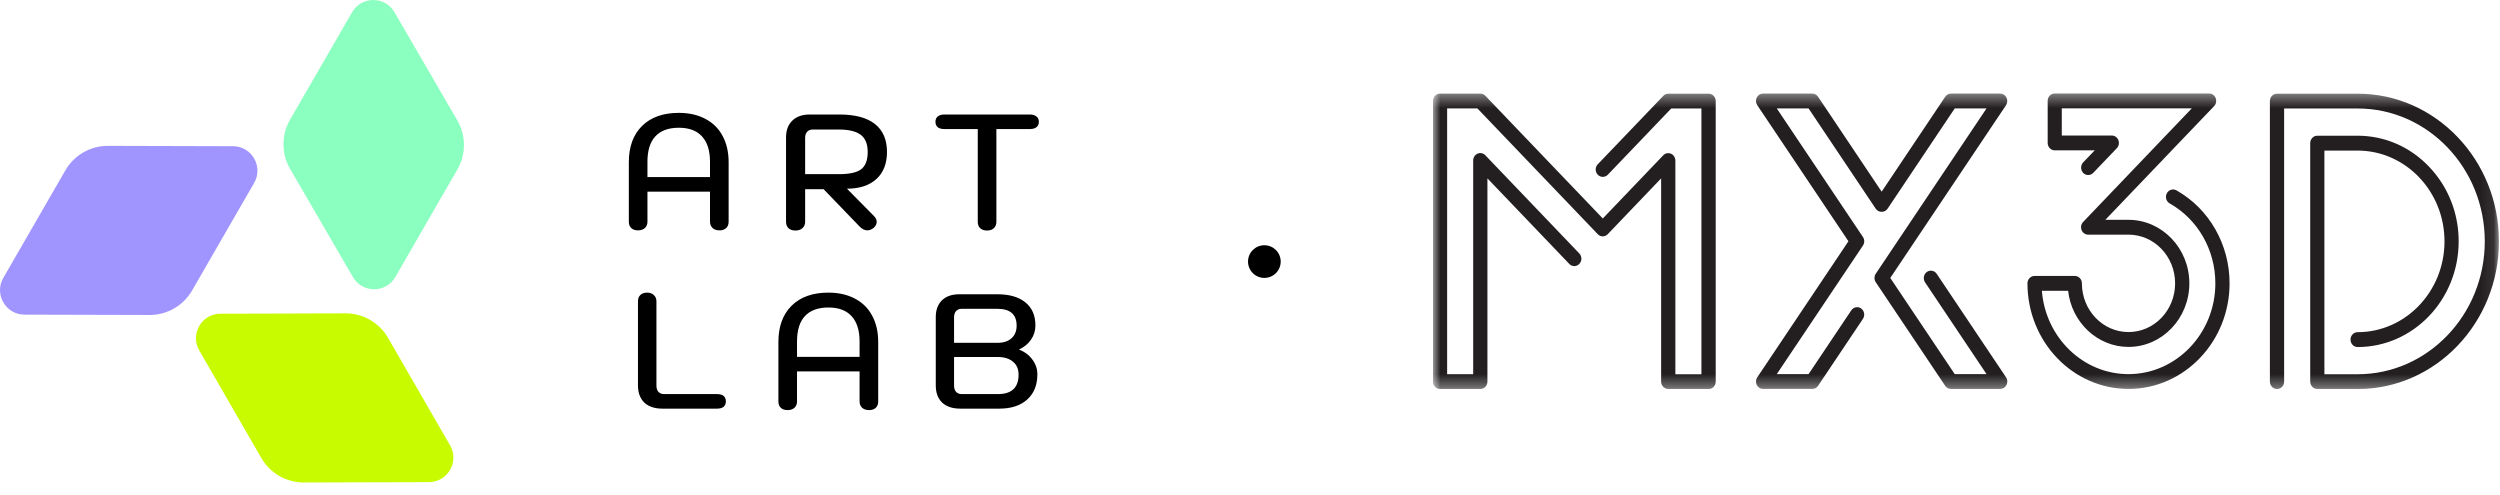
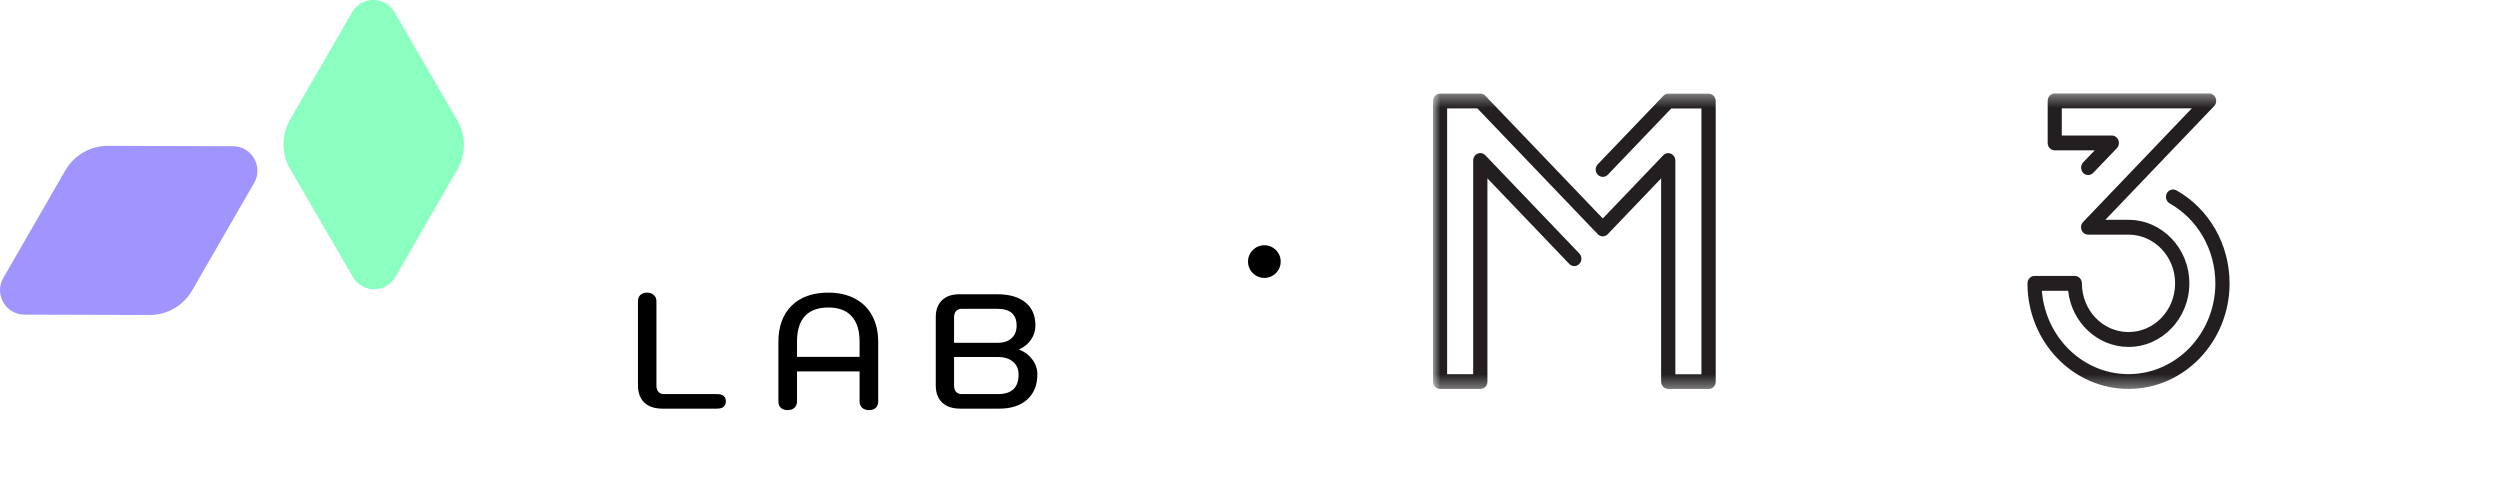
<svg xmlns="http://www.w3.org/2000/svg" width="197" height="39" viewBox="0 0 197 39" fill="none">
  <path d="M99.632 21.9C100.342 21.9 100.919 21.323 100.919 20.612C100.919 19.901 100.342 19.325 99.632 19.325C98.921 19.325 98.344 19.901 98.344 20.612C98.344 21.323 98.921 21.9 99.632 21.9Z" fill="black" />
  <path d="M22.86 13.31C22.165 12.113 22.163 10.636 22.854 9.437L27.743 0.966C28.485 -0.32 30.339 -0.322 31.084 0.961L36.036 9.485C36.731 10.681 36.733 12.159 36.041 13.357L31.152 21.829C30.411 23.114 28.557 23.117 27.811 21.834L22.86 13.31Z" fill="#8BFFBF" />
-   <path d="M23.946 38.02C22.563 38.024 21.283 37.288 20.591 36.089L15.702 27.617C14.96 26.332 15.885 24.724 17.369 24.72L27.223 24.692C28.606 24.688 29.886 25.425 30.578 26.623L35.466 35.095C36.209 36.381 35.284 37.988 33.8 37.992L23.946 38.02Z" fill="#C8FA00" />
  <path d="M11.782 24.821C13.165 24.825 14.445 24.089 15.137 22.89L20.026 14.418C20.767 13.133 19.843 11.525 18.359 11.521L8.505 11.493C7.122 11.489 5.842 12.226 5.15 13.424L0.262 21.896C-0.48 23.181 0.444 24.789 1.928 24.793L11.782 24.821Z" fill="#A095FF" />
-   <path d="M50.272 18.153C50.049 18.153 49.873 18.093 49.745 17.972C49.616 17.852 49.552 17.685 49.552 17.47V12.783C49.552 11.564 49.899 10.611 50.594 9.924C51.289 9.238 52.255 8.894 53.49 8.894C54.297 8.894 54.996 9.053 55.588 9.371C56.18 9.68 56.63 10.126 56.939 10.71C57.257 11.294 57.416 11.985 57.416 12.783V17.47C57.416 17.685 57.351 17.852 57.222 17.972C57.094 18.093 56.918 18.153 56.695 18.153C56.471 18.153 56.291 18.093 56.154 17.972C56.017 17.844 55.948 17.676 55.948 17.47V15.101H51.019V17.47C51.019 17.676 50.95 17.844 50.813 17.972C50.676 18.093 50.495 18.153 50.272 18.153ZM55.948 13.955V12.745C55.948 11.869 55.738 11.204 55.318 10.749C54.906 10.294 54.297 10.066 53.49 10.066C52.675 10.066 52.057 10.294 51.637 10.749C51.225 11.195 51.019 11.86 51.019 12.745V13.955H55.948ZM61.94 10.826C61.94 10.268 62.103 9.83 62.429 9.512C62.755 9.186 63.214 9.023 63.806 9.023H66.135C67.38 9.023 68.315 9.272 68.941 9.77C69.576 10.268 69.894 11.002 69.894 11.972C69.894 12.89 69.615 13.603 69.057 14.109C68.5 14.616 67.728 14.869 66.74 14.869L68.877 17.032C69.015 17.17 69.083 17.32 69.083 17.483C69.083 17.663 68.997 17.826 68.826 17.972C68.663 18.093 68.504 18.153 68.349 18.153C68.135 18.153 67.929 18.05 67.731 17.844L64.9 14.908H63.445V17.47C63.445 17.685 63.373 17.857 63.227 17.985C63.09 18.105 62.91 18.166 62.686 18.166C62.455 18.166 62.27 18.105 62.133 17.985C62.004 17.857 61.94 17.685 61.94 17.47V10.826ZM66.123 13.723C66.946 13.723 67.525 13.594 67.86 13.337C68.204 13.071 68.375 12.616 68.375 11.972C68.375 11.345 68.191 10.895 67.822 10.62C67.453 10.345 66.886 10.208 66.123 10.208H64.025C63.844 10.208 63.703 10.268 63.6 10.388C63.497 10.5 63.445 10.659 63.445 10.864V13.723H66.123ZM77.781 18.166C77.558 18.166 77.378 18.105 77.241 17.985C77.112 17.865 77.048 17.698 77.048 17.483V10.169H74.409C74.186 10.169 74.014 10.122 73.895 10.027C73.774 9.924 73.714 9.783 73.714 9.603C73.714 9.414 73.774 9.272 73.895 9.178C74.014 9.075 74.186 9.023 74.409 9.023H81.154C81.376 9.023 81.548 9.075 81.668 9.178C81.797 9.272 81.862 9.414 81.862 9.603C81.862 9.783 81.797 9.924 81.668 10.027C81.548 10.122 81.376 10.169 81.154 10.169H78.515V17.483C78.515 17.689 78.446 17.857 78.309 17.985C78.18 18.105 78.004 18.166 77.781 18.166Z" fill="black" />
-   <path d="M52.19 32.201C51.59 32.201 51.118 32.043 50.774 31.725C50.44 31.399 50.272 30.948 50.272 30.373V23.741C50.272 23.527 50.337 23.36 50.465 23.239C50.594 23.119 50.77 23.059 50.993 23.059C51.216 23.059 51.392 23.123 51.521 23.252C51.658 23.372 51.727 23.535 51.727 23.741V30.386C51.727 30.592 51.778 30.755 51.881 30.875C51.993 30.995 52.143 31.055 52.332 31.055H56.502C56.965 31.055 57.197 31.248 57.197 31.635C57.197 31.815 57.137 31.957 57.017 32.06C56.897 32.154 56.725 32.201 56.502 32.201H52.19ZM62.059 32.317C61.836 32.317 61.66 32.257 61.531 32.137C61.402 32.017 61.338 31.849 61.338 31.635V26.948C61.338 25.729 61.685 24.776 62.38 24.089C63.075 23.402 64.041 23.059 65.276 23.059C66.083 23.059 66.782 23.218 67.374 23.535C67.966 23.845 68.417 24.291 68.726 24.875C69.043 25.458 69.202 26.149 69.202 26.948V31.635C69.202 31.849 69.138 32.017 69.009 32.137C68.88 32.257 68.705 32.317 68.481 32.317C68.258 32.317 68.078 32.257 67.941 32.137C67.804 32.008 67.735 31.841 67.735 31.635V29.266H62.805V31.635C62.805 31.841 62.736 32.008 62.599 32.137C62.462 32.257 62.282 32.317 62.059 32.317ZM67.735 28.119V26.909C67.735 26.034 67.524 25.368 67.104 24.913C66.692 24.458 66.083 24.231 65.276 24.231C64.461 24.231 63.843 24.458 63.423 24.913C63.011 25.36 62.805 26.025 62.805 26.909V28.119H67.735ZM75.67 32.201C75.06 32.201 74.584 32.043 74.241 31.725C73.906 31.399 73.739 30.948 73.739 30.373V24.978C73.739 24.42 73.902 23.982 74.228 23.664C74.554 23.347 75.009 23.188 75.592 23.188H78.591C79.544 23.188 80.282 23.402 80.805 23.832C81.328 24.252 81.59 24.857 81.59 25.647C81.59 26.059 81.474 26.433 81.243 26.767C81.011 27.102 80.702 27.355 80.316 27.527V27.553C80.745 27.716 81.088 27.974 81.345 28.326C81.611 28.677 81.745 29.068 81.745 29.497C81.745 30.339 81.478 31 80.946 31.48C80.414 31.961 79.681 32.201 78.746 32.201H75.67ZM78.63 27.012C79.085 27.012 79.445 26.892 79.711 26.652C79.977 26.411 80.11 26.081 80.11 25.66C80.11 24.776 79.603 24.334 78.591 24.334H75.785C75.597 24.334 75.446 24.394 75.335 24.514C75.232 24.634 75.18 24.797 75.18 25.003V27.012H78.63ZM78.63 31.055C79.719 31.055 80.264 30.545 80.264 29.523C80.264 29.085 80.118 28.746 79.827 28.506C79.535 28.257 79.136 28.132 78.63 28.132H75.18V30.386C75.18 30.592 75.232 30.755 75.335 30.875C75.446 30.995 75.597 31.055 75.785 31.055H78.63Z" fill="black" />
+   <path d="M52.19 32.201C51.59 32.201 51.118 32.043 50.774 31.725C50.44 31.399 50.272 30.948 50.272 30.373V23.741C50.272 23.527 50.337 23.36 50.465 23.239C50.594 23.119 50.77 23.059 50.993 23.059C51.216 23.059 51.392 23.123 51.521 23.252C51.658 23.372 51.727 23.535 51.727 23.741V30.386C51.727 30.592 51.778 30.755 51.881 30.875C51.993 30.995 52.143 31.055 52.332 31.055H56.502C56.965 31.055 57.197 31.248 57.197 31.635C57.197 31.815 57.137 31.957 57.017 32.06C56.897 32.154 56.725 32.201 56.502 32.201H52.19ZM62.059 32.317C61.836 32.317 61.66 32.257 61.531 32.137C61.402 32.017 61.338 31.849 61.338 31.635V26.948C61.338 25.729 61.685 24.776 62.38 24.089C63.075 23.402 64.041 23.059 65.276 23.059C66.083 23.059 66.782 23.218 67.374 23.535C67.966 23.845 68.417 24.291 68.726 24.875C69.043 25.458 69.202 26.149 69.202 26.948V31.635C69.202 31.849 69.138 32.017 69.009 32.137C68.88 32.257 68.705 32.317 68.481 32.317C68.258 32.317 68.078 32.257 67.941 32.137C67.804 32.008 67.735 31.841 67.735 31.635V29.266H62.805V31.635C62.805 31.841 62.736 32.008 62.599 32.137C62.462 32.257 62.282 32.317 62.059 32.317ZM67.735 28.119V26.909C67.735 26.034 67.524 25.368 67.104 24.913C66.692 24.458 66.083 24.231 65.276 24.231C64.461 24.231 63.843 24.458 63.423 24.913C63.011 25.36 62.805 26.025 62.805 26.909V28.119H67.735ZM75.67 32.201C75.06 32.201 74.584 32.043 74.241 31.725C73.906 31.399 73.739 30.948 73.739 30.373V24.978C73.739 24.42 73.902 23.982 74.228 23.664C74.554 23.347 75.009 23.188 75.592 23.188H78.591C79.544 23.188 80.282 23.402 80.805 23.832C81.328 24.252 81.59 24.857 81.59 25.647C81.59 26.059 81.474 26.433 81.243 26.767C81.011 27.102 80.702 27.355 80.316 27.527V27.553C80.745 27.716 81.088 27.974 81.345 28.326C81.611 28.677 81.745 29.068 81.745 29.497C81.745 30.339 81.478 31 80.946 31.48C80.414 31.961 79.681 32.201 78.746 32.201H75.67ZM78.63 27.012C79.085 27.012 79.445 26.892 79.711 26.652C79.977 26.411 80.11 26.081 80.11 25.66C80.11 24.776 79.603 24.334 78.591 24.334H75.785C75.597 24.334 75.446 24.394 75.335 24.514C75.232 24.634 75.18 24.797 75.18 25.003V27.012H78.63M78.63 31.055C79.719 31.055 80.264 30.545 80.264 29.523C80.264 29.085 80.118 28.746 79.827 28.506C79.535 28.257 79.136 28.132 78.63 28.132H75.18V30.386C75.18 30.592 75.232 30.755 75.335 30.875C75.446 30.995 75.597 31.055 75.785 31.055H78.63Z" fill="black" />
  <g clip-path="url(#clip0_2139_27995)">
    <mask id="mask0_2139_27995" style="mask-type:luminance" maskUnits="userSpaceOnUse" x="112" y="7" width="85" height="24">
      <path d="M196.918 7.363H112.918V30.657H196.918V7.363Z" fill="white" />
    </mask>
    <g class="mx3d-logo-main" mask="url(#mask0_2139_27995)">
-       <path d="M185.778 30.653H182.603C182.297 30.653 182.045 30.39 182.045 30.07V11.277C182.045 10.956 182.297 10.694 182.603 10.694H185.778C187.906 10.694 189.908 11.561 191.408 13.133C192.912 14.704 193.743 16.797 193.743 19.02C193.743 23.61 190.171 27.347 185.779 27.347C185.467 27.347 185.221 27.085 185.221 26.758C185.221 26.432 185.472 26.175 185.779 26.175C189.553 26.175 192.626 22.968 192.626 19.02C192.626 15.073 189.553 11.866 185.779 11.866H183.163V29.491H185.779C191.303 29.491 195.801 24.797 195.801 19.019C195.801 13.241 191.303 8.547 185.779 8.547H179.989V30.073C179.989 30.398 179.738 30.656 179.431 30.656C179.124 30.656 178.867 30.394 178.867 30.073V7.964C178.867 7.644 179.118 7.381 179.431 7.381H185.78C191.923 7.381 196.918 12.601 196.918 19.019C196.918 25.438 191.923 30.657 185.78 30.657V30.653H185.778Z" fill="#231F20" />
      <path d="M170.519 12.496L165.9 17.322H167.727C170.369 17.322 172.521 19.567 172.521 22.327C172.521 25.087 170.373 27.337 167.727 27.337C165.278 27.337 163.244 25.402 162.968 22.916H160.9C161.187 26.585 164.14 29.482 167.722 29.482C171.496 29.482 174.57 26.27 174.57 22.327C174.57 19.694 173.191 17.28 170.972 16.03C170.7 15.878 170.599 15.52 170.746 15.236C170.891 14.953 171.234 14.847 171.505 15C174.086 16.456 175.69 19.263 175.69 22.328C175.69 26.917 172.119 30.649 167.727 30.649C163.335 30.649 159.764 26.917 159.764 22.328C159.764 22.003 160.015 21.745 160.322 21.745H163.496C163.808 21.745 164.054 22.007 164.054 22.328C164.054 24.447 165.699 26.166 167.727 26.166C169.755 26.166 171.399 24.447 171.399 22.328C171.399 20.209 169.755 18.491 167.727 18.491H164.548C164.322 18.491 164.115 18.348 164.029 18.128C163.944 17.907 163.99 17.656 164.15 17.492L172.717 8.534H162.469V10.679H166.408C166.635 10.679 166.842 10.822 166.927 11.041C167.012 11.261 166.967 11.514 166.806 11.678L164.944 13.624C164.728 13.849 164.37 13.849 164.155 13.624C163.939 13.392 163.939 13.024 164.155 12.793L165.065 11.847H161.915C161.604 11.847 161.357 11.584 161.357 11.264V7.946C161.357 7.626 161.608 7.363 161.915 7.363H174.075C174.301 7.363 174.508 7.506 174.593 7.726C174.679 7.945 174.633 8.193 174.473 8.362L170.524 12.488" fill="#231F20" />
      <path d="M134.63 30.653H131.455C131.149 30.653 130.897 30.39 130.897 30.07V14.057L126.692 18.452C126.47 18.683 126.118 18.683 125.902 18.452L116.419 8.543H114.034V29.485H116.087V12.649C116.087 12.412 116.223 12.196 116.434 12.107C116.644 12.018 116.886 12.066 117.043 12.233L124.448 19.971C124.67 20.202 124.67 20.57 124.448 20.796C124.232 21.028 123.874 21.028 123.658 20.796L117.209 14.057V30.07C117.209 30.395 116.958 30.653 116.651 30.653H113.476C113.165 30.653 112.918 30.39 112.918 30.07V7.96C112.918 7.639 113.169 7.376 113.476 7.376H116.651C116.796 7.376 116.943 7.439 117.049 7.55L126.3 17.216L131.063 12.239C131.225 12.07 131.466 12.024 131.673 12.113C131.884 12.202 132.019 12.418 132.019 12.655V29.491H134.072V8.549H131.692L126.696 13.769C126.475 13.994 126.122 13.994 125.906 13.769C125.685 13.543 125.685 13.169 125.906 12.943L131.068 7.555C131.174 7.444 131.315 7.381 131.466 7.381H134.64C134.947 7.381 135.198 7.644 135.198 7.964V30.074C135.198 30.4 134.947 30.657 134.64 30.657L134.63 30.653Z" fill="#231F20" />
-       <path d="M157.616 30.653H153.742C153.562 30.653 153.39 30.558 153.284 30.406L147.811 22.241C147.675 22.042 147.675 21.773 147.811 21.568L156.54 8.541H154.034L148.732 16.459C148.521 16.769 148.023 16.769 147.816 16.459L142.513 8.541H140.008L146.8 18.676C146.936 18.875 146.936 19.144 146.8 19.349L140.008 29.484H142.513L145.883 24.453C146.06 24.19 146.412 24.128 146.663 24.31C146.914 24.494 146.975 24.857 146.8 25.125L143.264 30.403C143.158 30.561 142.987 30.65 142.806 30.65H138.932C138.72 30.65 138.529 30.529 138.434 30.334C138.339 30.14 138.353 29.908 138.474 29.73L145.657 19.011L138.474 8.292C138.353 8.114 138.337 7.882 138.434 7.688C138.529 7.493 138.72 7.372 138.932 7.372H142.806C142.986 7.372 143.158 7.467 143.264 7.623L148.274 15.103L153.284 7.623C153.39 7.465 153.56 7.372 153.742 7.372H157.616C157.822 7.372 158.014 7.493 158.109 7.688C158.205 7.882 158.19 8.114 158.074 8.292L148.954 21.902L154.034 29.482H156.54L151.695 22.249C151.519 21.986 151.579 21.618 151.832 21.434C152.083 21.25 152.435 21.313 152.611 21.576L158.075 29.73C158.196 29.908 158.212 30.14 158.11 30.334C158.015 30.529 157.824 30.65 157.617 30.65V30.653H157.616Z" fill="#231F20" />
    </g>
  </g>
  <defs>
    <clipPath id="clip0_2139_27995">
      <rect width="84" height="24" fill="white" transform="translate(112.918 7.01)" />
    </clipPath>
  </defs>
</svg>